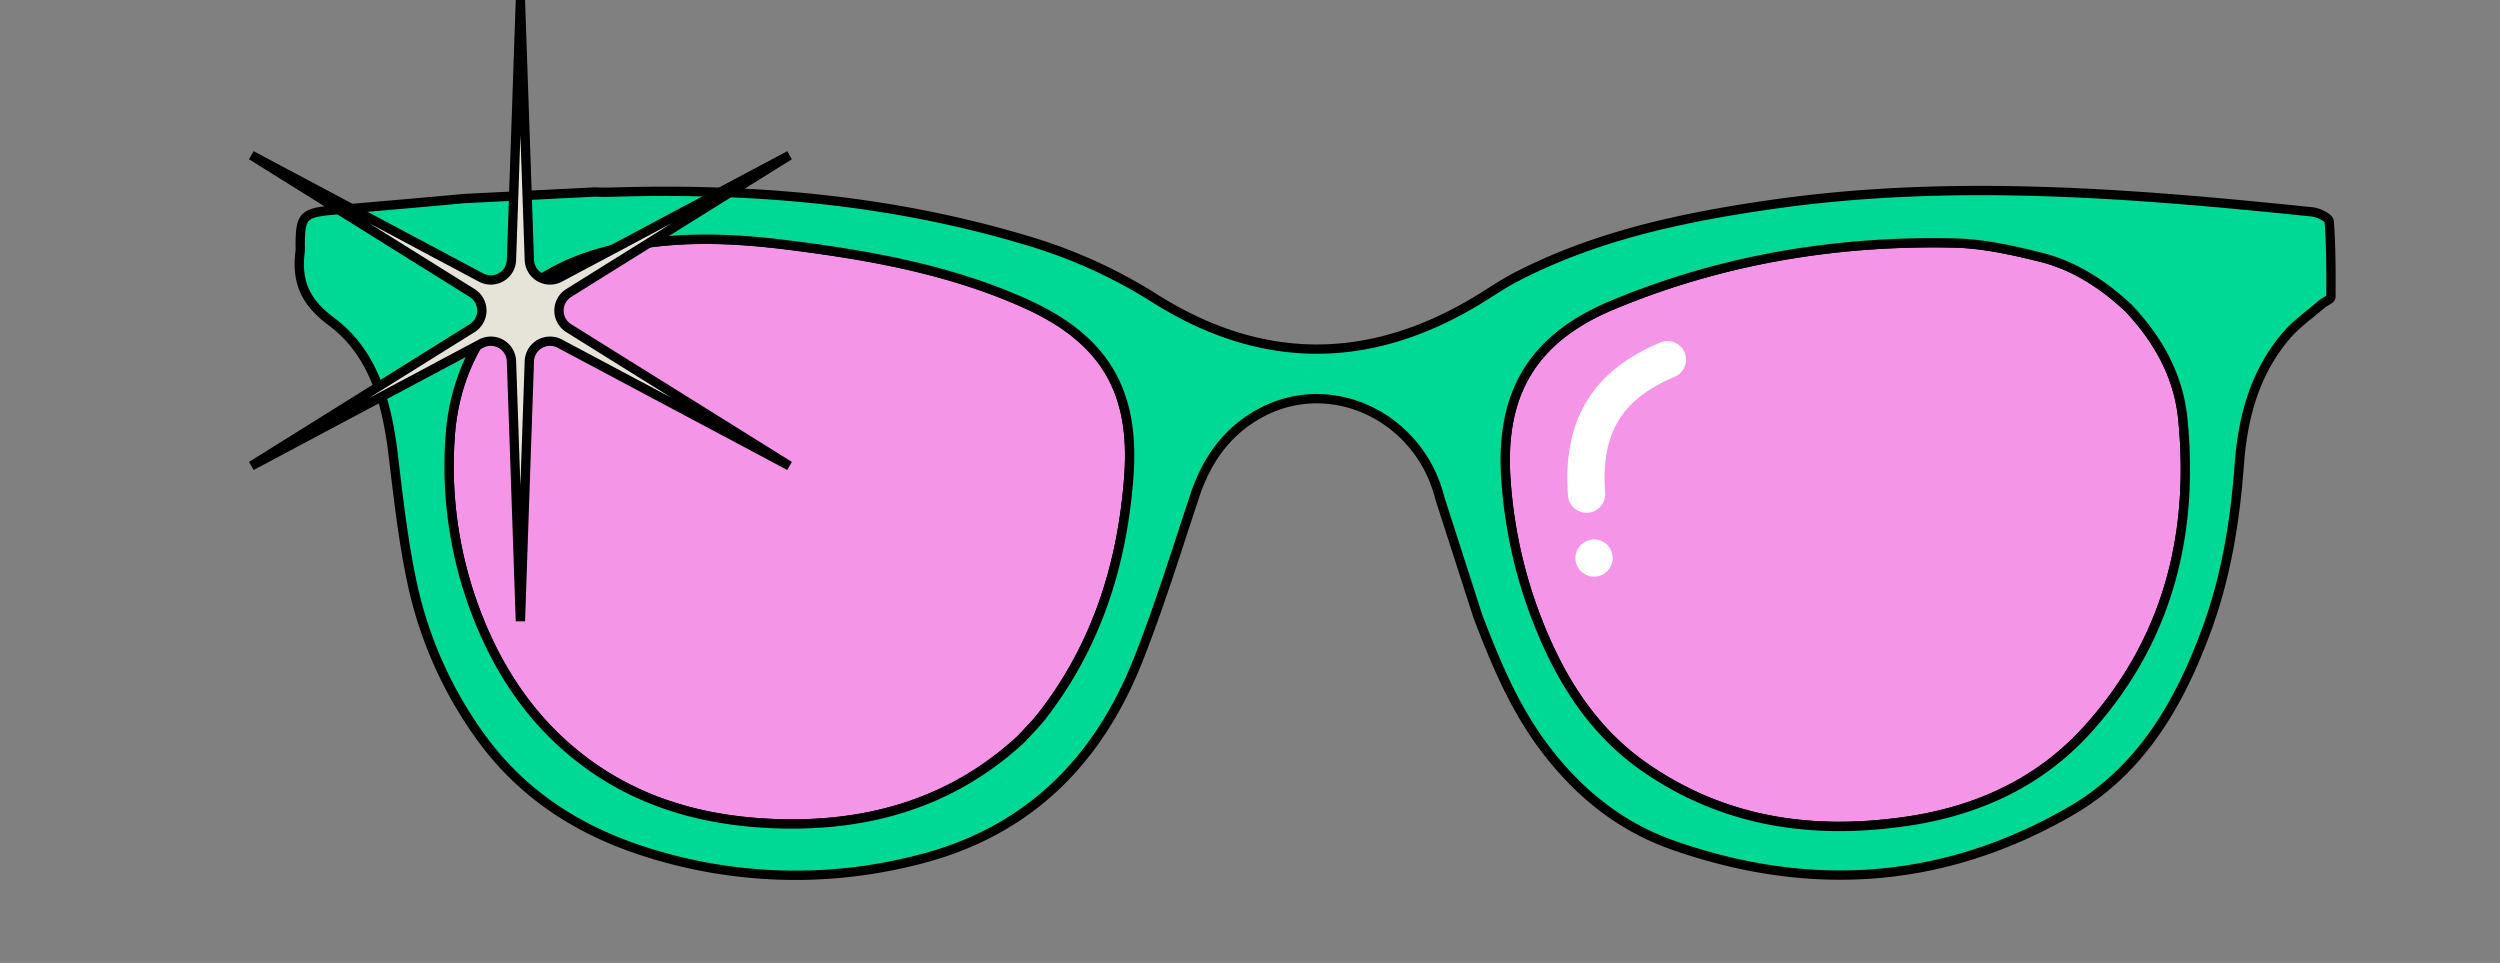
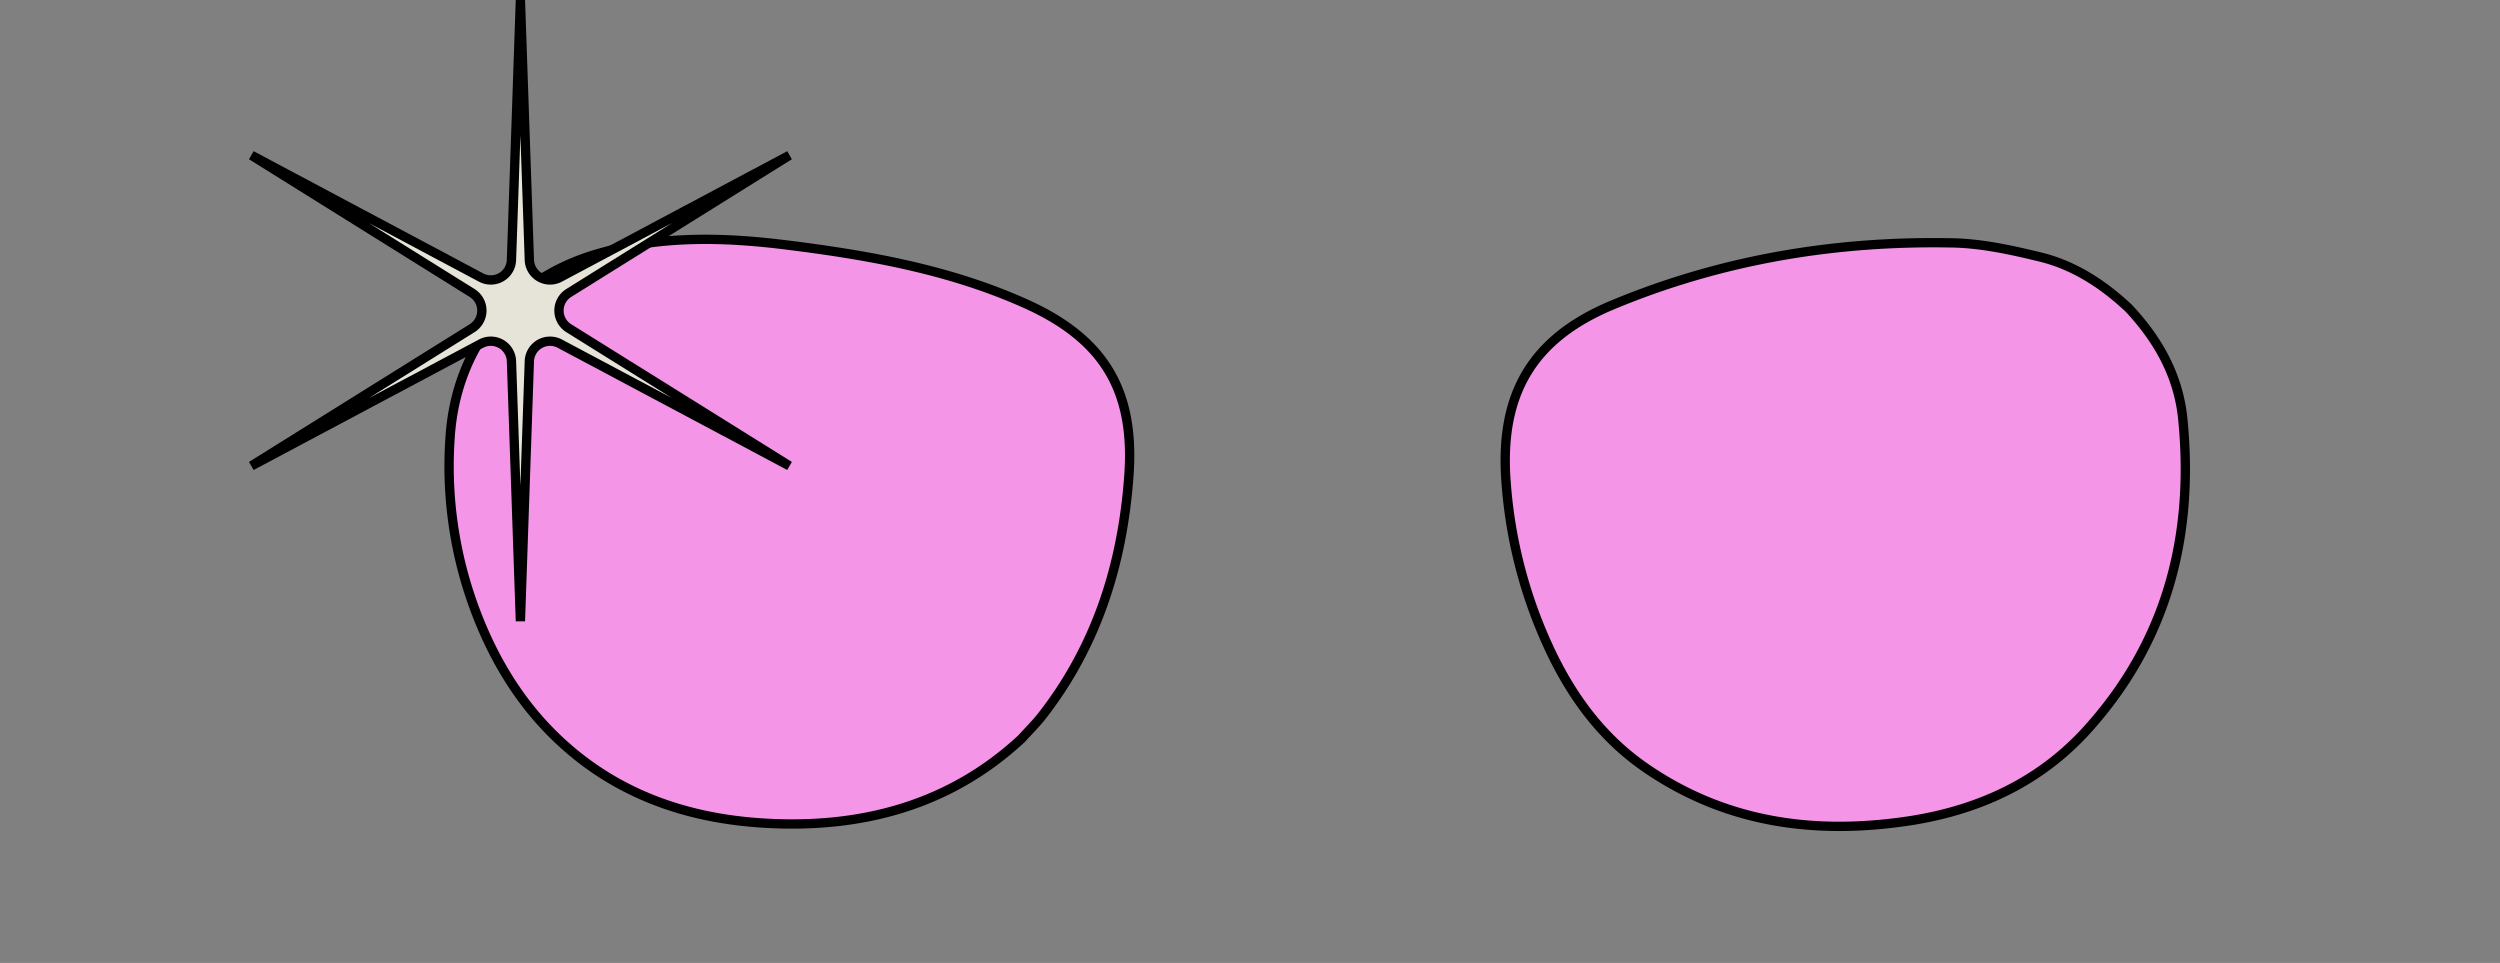
<svg xmlns="http://www.w3.org/2000/svg" id="Layer_1" data-name="Layer 1" viewBox="0 0 536.89 206.8">
  <rect x="0" y="0" width="536.89" height="206.8" fill="#808080" stroke="none" />
  <defs>
    <style>.cls-1{fill:#f495e7;}.cls-2,.cls-5{fill:none;}.cls-2,.cls-3,.cls-4{stroke:#000;stroke-width:2px;}.cls-2{stroke-linejoin:bevel;}.cls-3{fill:#00d895;stroke-linejoin:round;}.cls-4{fill:#e6e4d8;}.cls-4,.cls-5{stroke-miterlimit:10;}.cls-5{stroke:#fff;stroke-linecap:round;stroke-width:8px;}</style>
  </defs>
  <path d="M242.44,102.08c-1.36,19-6.92,36.68-18.88,51.94-1.15,1.47-2.5,2.78-4.19,4.63-15.47,14.37-34.6,19.46-55.76,18.09-15.56-1-29.8-5.75-41.74-16.15-9.21-8-15.51-18.08-19.78-29.43a88.1,88.1,0,0,1-5.41-37.47c1.31-19.12,13.16-33.85,31.6-39.22,13.32-3.89,26.89-3.61,40.47-1.92,17.48,2.17,34.77,5.21,51,12.41C236.81,72.51,243.76,83.51,242.44,102.08Zm205.68,54.79c-10.38,11.4-23.83,17.41-39,19.57-20,2.85-38.78.14-55.7-11.52-9.16-6.3-15.58-14.92-20.32-24.84a102,102,0,0,1-9.66-36.65C322,84.75,328.94,72.77,346.2,65.55c23.47-9.8,48.12-13.91,73.46-13.36,6.16.13,12.37,1.5,18.39,3,7.39,1.79,13.64,5.92,19.09,11C463.54,73,467.86,80.76,468.78,90,471.26,115.14,465.38,137.91,448.12,156.87Z" />
-   <path class="cls-1" d="M219.77,65c-16.25-7.2-33.54-10.24-51-12.41-13.58-1.69-27.15-2-40.47,1.92C109.84,59.84,98,74.57,96.68,93.69a88.1,88.1,0,0,0,5.41,37.47c4.27,11.35,10.57,21.42,19.78,29.43,11.94,10.4,26.18,15.14,41.74,16.15,21.16,1.37,40.29-3.72,55.76-18.09,1.69-1.85,3-3.16,4.19-4.63,12-15.26,17.52-32.91,18.88-51.94C243.76,83.51,236.81,72.51,219.77,65Z" />
+   <path class="cls-1" d="M219.77,65c-16.25-7.2-33.54-10.24-51-12.41-13.58-1.69-27.15-2-40.47,1.92C109.84,59.84,98,74.57,96.68,93.69a88.1,88.1,0,0,0,5.41,37.47c4.27,11.35,10.57,21.42,19.78,29.43,11.94,10.4,26.18,15.14,41.74,16.15,21.16,1.37,40.29-3.72,55.76-18.09,1.69-1.85,3-3.16,4.19-4.63,12-15.26,17.52-32.91,18.88-51.94C243.76,83.51,236.81,72.51,219.77,65" />
  <path class="cls-1" d="M457.14,66.17c-5.45-5.1-11.7-9.23-19.09-11-6-1.46-12.23-2.83-18.39-3-25.34-.55-50,3.56-73.46,13.36-17.26,7.22-24.16,19.2-22.77,37.88a102,102,0,0,0,9.66,36.65c4.74,9.92,11.16,18.54,20.32,24.84,16.92,11.66,35.74,14.37,55.7,11.52,15.18-2.16,28.63-8.17,39-19.57,17.26-19,23.14-41.73,20.66-66.85C467.86,80.76,463.54,73,457.14,66.17Z" />
  <path class="cls-2" d="M219.77,65c-16.25-7.2-33.54-10.24-51-12.41-13.58-1.69-27.15-2-40.47,1.92C109.84,59.84,98,74.57,96.68,93.69a88.1,88.1,0,0,0,5.41,37.47c4.27,11.35,10.57,21.42,19.78,29.43,11.94,10.4,26.18,15.14,41.74,16.15,21.16,1.37,40.29-3.72,55.76-18.09,1.69-1.85,3-3.16,4.19-4.63,12-15.26,17.52-32.91,18.88-51.94C243.76,83.51,236.81,72.51,219.77,65Z" />
  <path class="cls-2" d="M457.14,66.17c-5.45-5.1-11.7-9.23-19.09-11-6-1.46-12.23-2.83-18.39-3-25.34-.55-50,3.56-73.46,13.36-17.26,7.22-24.16,19.2-22.77,37.88a102,102,0,0,0,9.66,36.65c4.74,9.92,11.16,18.54,20.32,24.84,16.92,11.66,35.74,14.37,55.7,11.52,15.18-2.16,28.63-8.17,39-19.57,17.26-19,23.14-41.73,20.66-66.85C467.86,80.76,463.54,73,457.14,66.17Z" />
-   <path class="cls-3" d="M500.21,47.56c-.06-.8-2.31-1.92-3.63-2.05-38.67-4-77.41-7.16-116.15-1.59-18.87,2.71-37.63,6.64-54.85,15.57-3,1.55-5.74,3.49-8.63,5.21-23.21,13.91-46.34,13.72-69.12-.73A109.13,109.13,0,0,0,220,51.49C191.49,43,162.28,40.41,132.65,41.23c-1.62.05-3.24.1-4.86,0L99.7,42.64c-9.33.87-18.66,1.66-28,2.47-6.61.58-7.21,1.21-7.23,7.68a8.34,8.34,0,0,1,0,1.12c-.83,6.44.94,10.87,6.74,15.18,9,6.71,11.88,17.39,13.2,28.35,1.08,8.9,2.06,17.86,3.86,26.63A87.67,87.67,0,0,0,103.77,159c8.76,11.8,20.61,19.36,34.48,23.82a105.46,105.46,0,0,0,58.35,1.95c23.63-5.76,39-20.84,47.78-42.94,4.59-11.58,8.27-23.52,12.2-35.35,2.46-7.38,6.52-13.38,13.36-17.36,15.49-9,34.9.22,39.28,17.88l8.17,25.38c3.74,9.79,7.73,19.41,14.06,27.91,7.18,9.63,16.1,17,27.44,21.07,29.62,10.51,58.44,8.63,85.82-7.19,14.74-8.52,23-22.45,28.82-38C478,124.4,480,112.1,480.91,99.61c.77-10.16,3.37-19.72,10.16-27.62,2.16-2.51,5-4.46,7.51-6.65.65-.57,1.95-1,2-1.58C500.6,58.35,500.62,52.94,500.21,47.56ZM242.44,102.08c-1.36,19-6.92,36.68-18.88,51.94-1.15,1.47-2.5,2.78-4.19,4.63-15.47,14.37-34.6,19.46-55.76,18.09-15.56-1-29.8-5.75-41.74-16.15-9.21-8-15.51-18.08-19.78-29.43a88.1,88.1,0,0,1-5.41-37.47c1.31-19.12,13.16-33.85,31.6-39.22,13.32-3.89,26.89-3.61,40.47-1.92,17.48,2.17,34.77,5.21,51,12.41C236.81,72.51,243.76,83.51,242.44,102.08Zm205.68,54.79c-10.38,11.4-23.83,17.41-39,19.57-20,2.85-38.78.14-55.7-11.52-9.16-6.3-15.58-14.92-20.32-24.84a102,102,0,0,1-9.66-36.65C322,84.75,328.94,72.77,346.2,65.55c23.47-9.8,48.12-13.91,73.46-13.36,6.16.13,12.37,1.5,18.39,3,7.39,1.79,13.64,5.92,19.09,11C463.54,73,467.86,80.76,468.78,90,471.26,115.14,465.38,137.91,448.12,156.87Z" />
  <path class="cls-4" d="M111.76,0l1.92,55.82a4.45,4.45,0,0,0,6.54,3.78l49.31-26.25L122.14,62.92a4.46,4.46,0,0,0,0,7.56l47.39,29.57L120.22,73.8a4.45,4.45,0,0,0-6.54,3.78l-1.92,55.82-1.92-55.82a4.44,4.44,0,0,0-6.53-3.78L54,100.05l47.39-29.57a4.46,4.46,0,0,0,0-7.56L54,33.35,103.31,59.6a4.44,4.44,0,0,0,6.53-3.78Z" />
-   <path class="cls-5" d="M358.09,77.24c-13.17,5.51-18.43,14.64-17.37,28.89" />
-   <line class="cls-5" x1="342.33" y1="119.84" x2="342.33" y2="119.84" />
</svg>